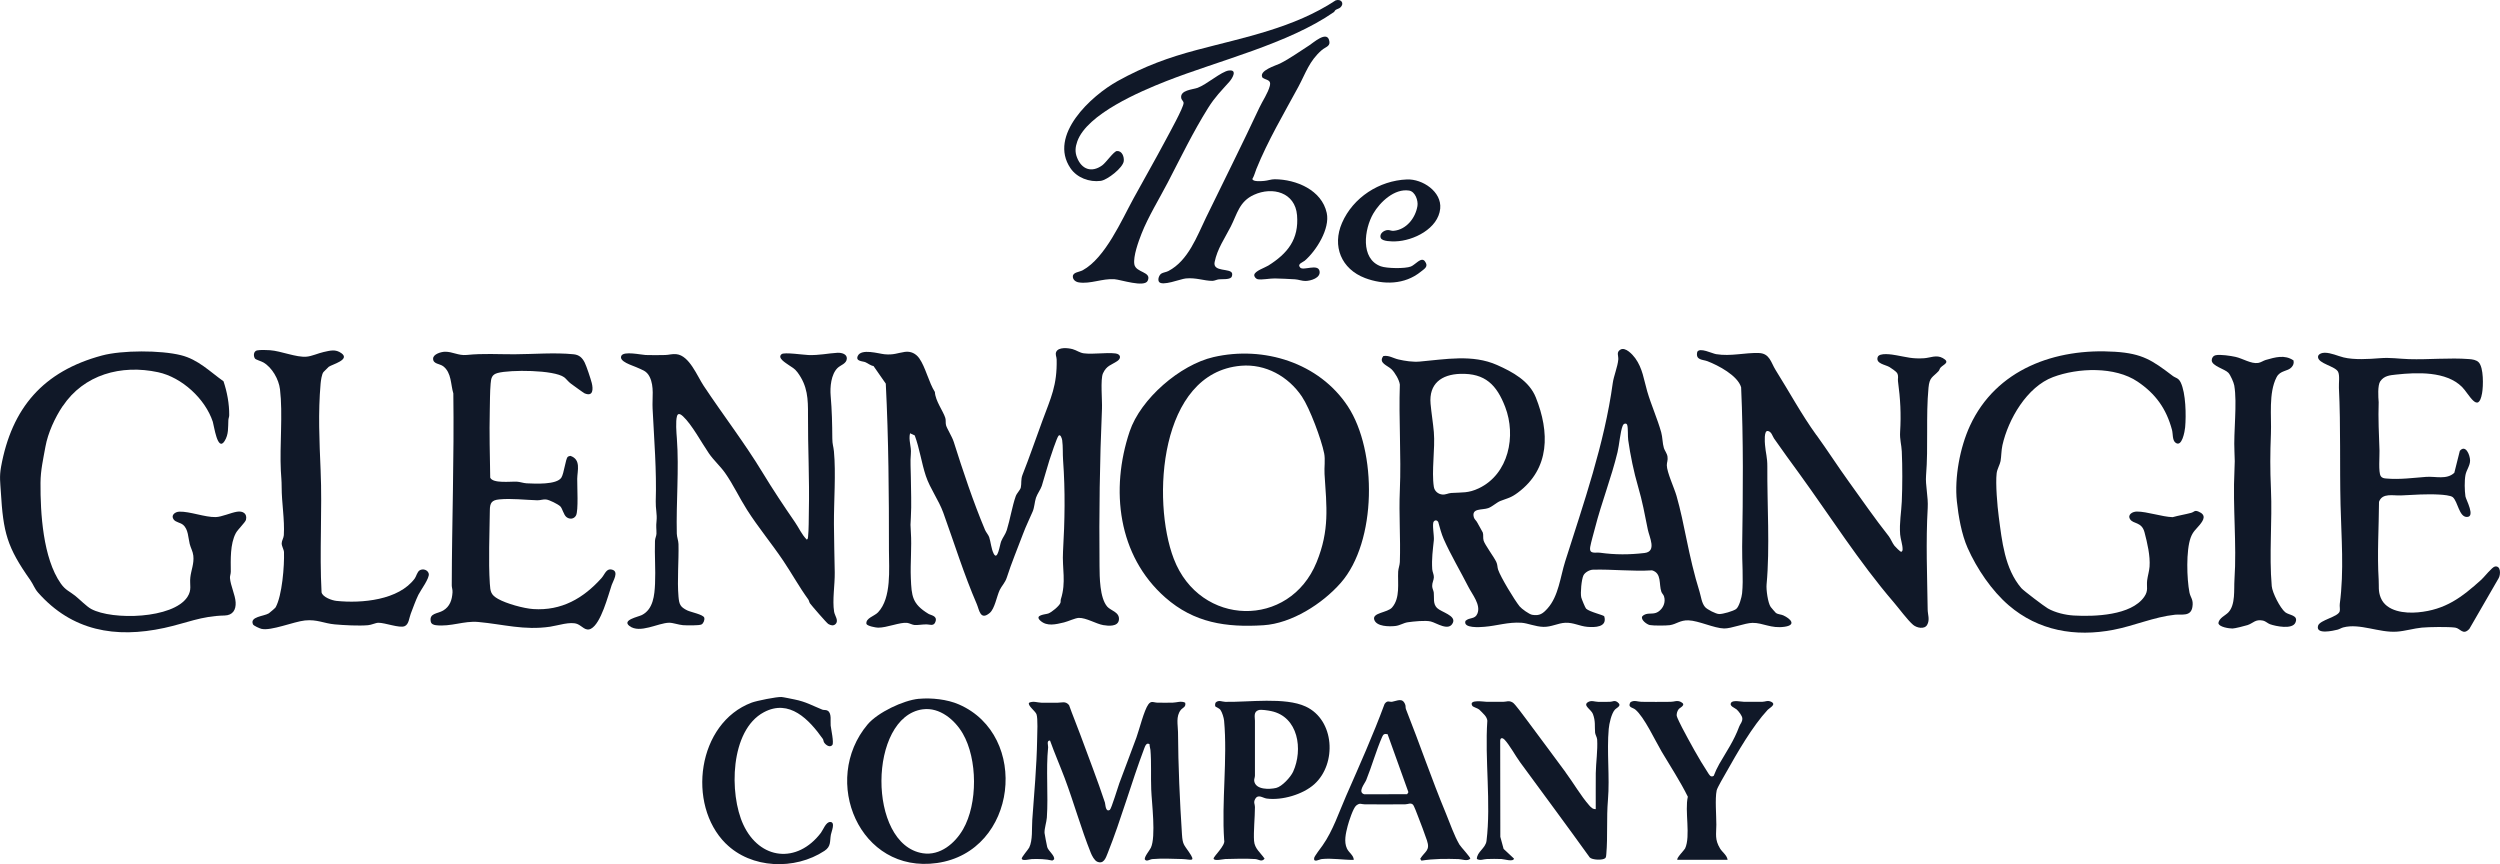
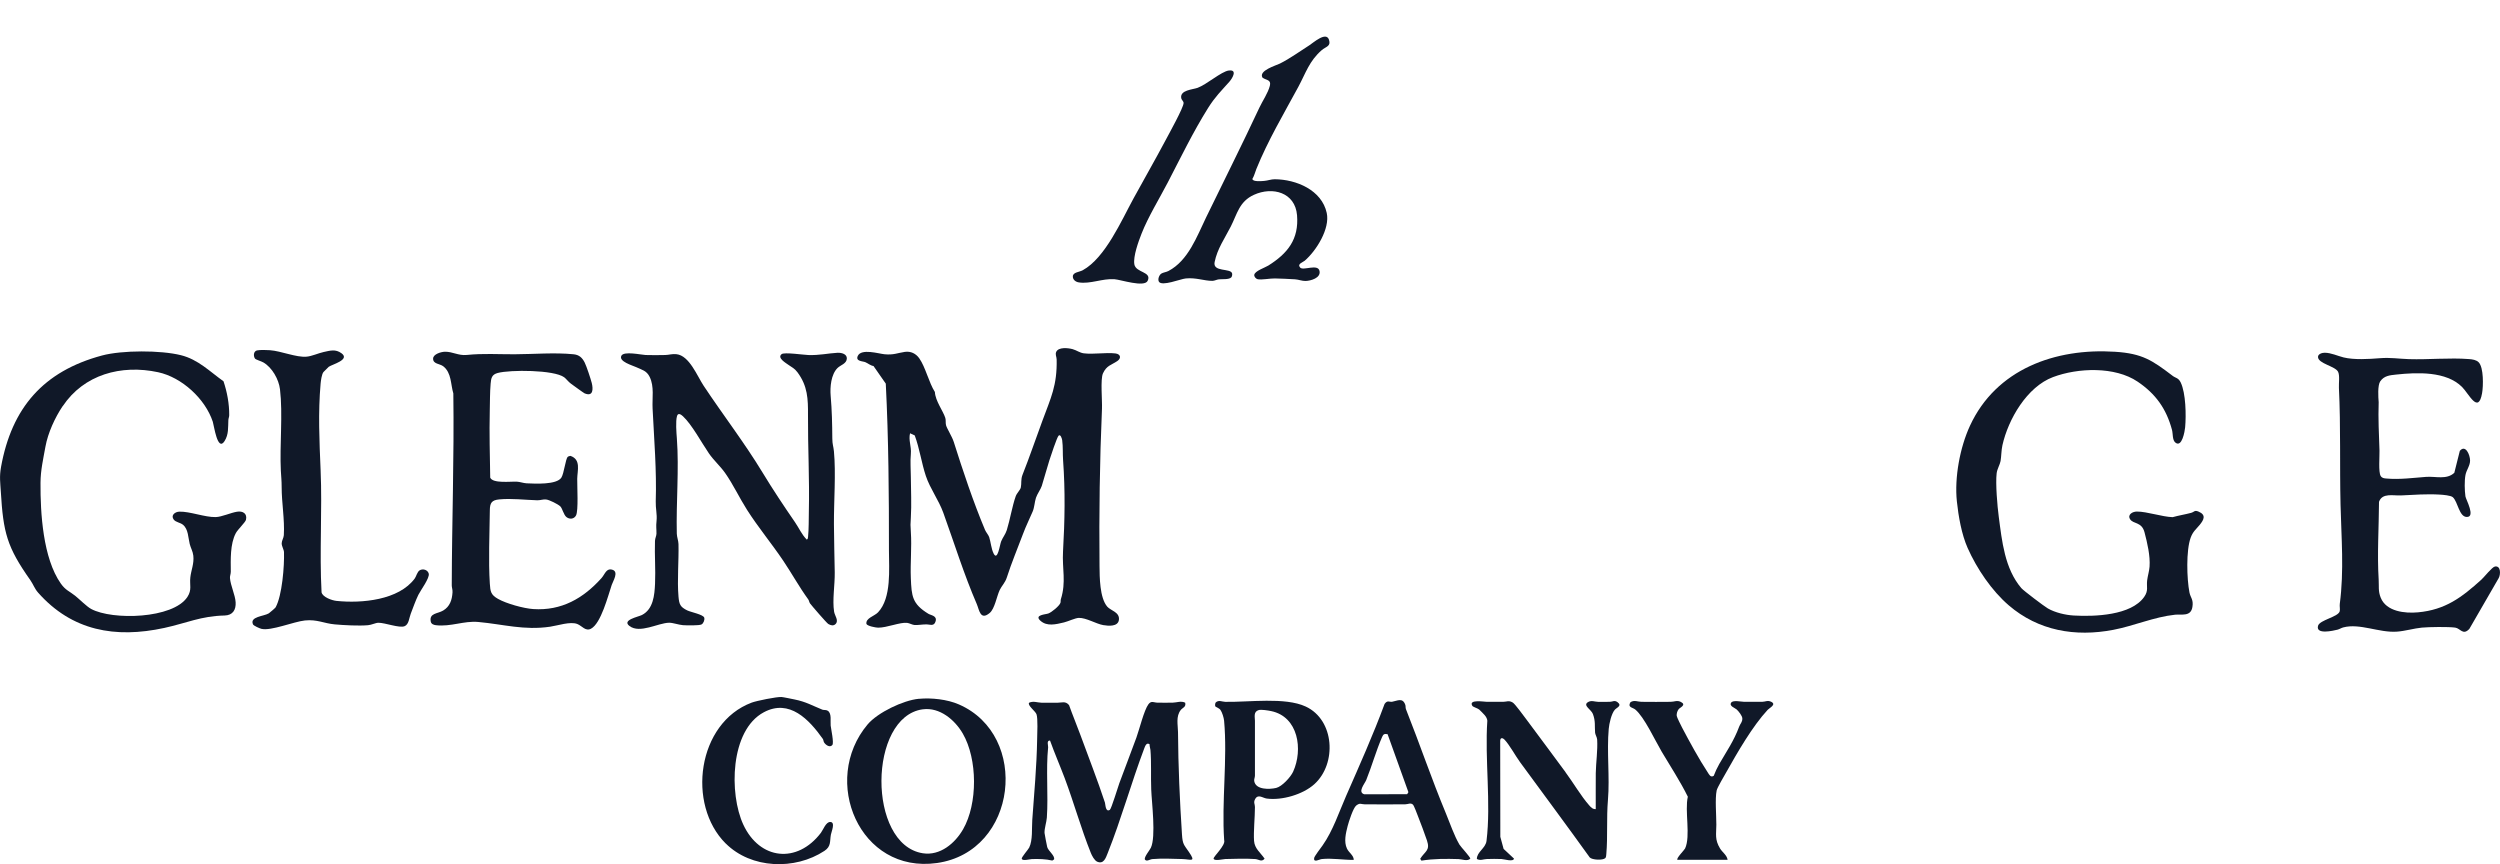
<svg xmlns="http://www.w3.org/2000/svg" width="162" height="56" viewBox="0 0 162 56" fill="none">
  <g clip-path="url(#clip0_3081_5548)">
    <path d="M79.782 17.978C79.634 18.126 79.189 18.079 78.987 18.101C78.846 18.115 78.705 18.198 78.562 18.2C78.033 18.203 77.506 17.976 76.831 18.044C76.5 18.077 75.288 18.572 75.098 18.254C75.006 18.099 75.113 17.821 75.254 17.729C75.368 17.655 75.574 17.635 75.714 17.561C77.001 16.886 77.561 15.315 78.156 14.088C79.308 11.714 80.487 9.376 81.609 6.972C81.805 6.551 82.169 6.03 82.287 5.557C82.386 5.16 82.066 5.208 81.812 5.035C81.528 4.577 82.688 4.244 82.94 4.118C83.597 3.79 84.229 3.324 84.847 2.934C85.102 2.771 85.935 2.019 86.118 2.575C86.261 3.008 85.92 3.013 85.642 3.255C84.84 3.954 84.613 4.732 84.135 5.622C83.186 7.378 82.156 9.113 81.41 10.956C81.327 11.163 81.28 11.38 81.155 11.593C81.169 11.793 81.754 11.736 81.919 11.723C82.14 11.707 82.377 11.613 82.602 11.615C83.999 11.626 85.649 12.313 85.973 13.801C86.194 14.813 85.301 16.245 84.544 16.896C84.423 16.999 84.034 17.102 84.255 17.342C84.456 17.559 85.404 17.068 85.506 17.562C85.598 18.008 84.943 18.2 84.597 18.207C84.376 18.212 84.13 18.11 83.914 18.099C83.505 18.077 83.005 18.048 82.605 18.043C82.285 18.039 81.76 18.146 81.502 18.095C81.385 18.072 81.265 17.931 81.276 17.817C81.3 17.561 81.975 17.342 82.185 17.21C83.433 16.427 84.18 15.51 84.048 13.94C83.923 12.472 82.469 12.07 81.254 12.624C80.302 13.059 80.173 13.857 79.753 14.682C79.368 15.438 78.881 16.117 78.707 16.985C78.575 17.649 79.748 17.362 79.84 17.716C79.86 17.79 79.837 17.927 79.782 17.98V17.978Z" fill="#101828" />
    <path d="M79.627 4.571C80.193 4.493 79.876 5.053 79.666 5.293C79.125 5.905 78.741 6.268 78.283 6.999C77.318 8.54 76.51 10.21 75.674 11.82C75.122 12.883 74.406 14.039 73.972 15.142C73.773 15.647 73.422 16.609 73.505 17.125C73.594 17.683 74.66 17.591 74.367 18.199C74.155 18.64 72.623 18.122 72.218 18.093C71.43 18.037 70.655 18.416 69.911 18.3C69.708 18.27 69.516 18.133 69.52 17.911C69.525 17.638 69.945 17.631 70.161 17.512C71.625 16.707 72.672 14.284 73.456 12.851C74.149 11.584 74.861 10.347 75.538 9.071C75.745 8.681 76.695 6.97 76.697 6.676C76.697 6.556 76.563 6.477 76.543 6.358C76.454 5.833 77.28 5.809 77.602 5.692C78.196 5.477 79.14 4.634 79.625 4.569L79.627 4.571Z" fill="#101828" />
-     <path d="M86.442 0.78C83.471 2.845 78.959 3.924 75.549 5.267C73.882 5.925 70.438 7.388 69.808 9.163C69.677 9.531 69.648 9.851 69.793 10.213C70.095 10.979 70.735 11.208 71.421 10.717C71.674 10.535 72.174 9.798 72.377 9.786C72.717 9.766 72.851 10.167 72.82 10.439C72.772 10.872 71.756 11.663 71.327 11.721C70.59 11.818 69.784 11.517 69.366 10.899C67.917 8.768 70.702 6.204 72.435 5.246C74.168 4.287 75.707 3.728 77.553 3.237C80.65 2.415 83.833 1.816 86.552 0.024C86.911 -0.095 87.135 0.226 86.856 0.482C86.768 0.563 86.637 0.581 86.547 0.646C86.493 0.684 86.475 0.758 86.445 0.778L86.442 0.78Z" fill="#101828" />
-     <path d="M91.171 11.628C92.178 11.589 93.433 12.421 93.326 13.517C93.197 14.814 91.6 15.605 90.422 15.641C90.195 15.648 89.576 15.648 89.477 15.428C89.35 15.148 89.69 14.905 89.947 14.906C90.065 14.906 90.163 14.971 90.309 14.957C91.137 14.881 91.722 14.123 91.85 13.352C91.91 12.998 91.704 12.41 91.309 12.349C90.364 12.2 89.422 13.092 88.986 13.843C88.408 14.84 88.133 16.769 89.477 17.257C89.859 17.396 91.046 17.419 91.428 17.269C91.711 17.157 92.098 16.623 92.328 16.926C92.594 17.276 92.314 17.408 92.046 17.623C91.023 18.444 89.659 18.473 88.454 18.017C86.916 17.434 86.308 15.946 86.963 14.443C87.68 12.794 89.377 11.699 91.171 11.628Z" fill="#101828" />
-     <path d="M117.71 28.196C118.423 29.185 119.088 30.22 119.801 31.209C120.685 32.433 121.456 33.561 122.396 34.752C122.508 34.895 122.628 35.2 122.762 35.366C122.818 35.434 123.142 35.772 123.207 35.758C123.279 35.709 123.29 35.66 123.288 35.577C123.288 35.292 123.151 34.918 123.129 34.633C123.071 33.875 123.205 33.205 123.236 32.494C123.279 31.485 123.281 30.259 123.236 29.25C123.216 28.824 123.098 28.478 123.127 27.996C123.198 26.83 123.145 25.864 122.988 24.691C122.964 24.519 123.048 24.396 122.932 24.171C122.888 24.088 122.537 23.838 122.432 23.781C122.15 23.624 121.543 23.562 121.672 23.147C121.769 22.829 122.619 22.974 122.879 23.021C123.573 23.142 123.913 23.263 124.677 23.214C125.085 23.189 125.476 22.968 125.896 23.205C126.396 23.485 125.946 23.609 125.753 23.815C125.689 23.882 125.677 23.986 125.619 24.048C125.231 24.461 125.032 24.432 124.967 25.124C124.791 26.996 124.962 28.929 124.808 30.817C124.757 31.431 124.958 32.198 124.916 32.911C124.789 35.124 124.882 37.272 124.913 39.496C124.916 39.819 125.07 40.167 124.875 40.498C124.697 40.797 124.203 40.687 123.969 40.489C123.6 40.173 123.059 39.429 122.711 39.025C120.467 36.413 118.615 33.478 116.595 30.692C116.048 29.938 115.492 29.185 114.954 28.407C114.864 28.276 114.788 27.949 114.543 27.927C114.299 27.905 114.358 28.647 114.373 28.83C114.415 29.362 114.529 29.638 114.523 30.243C114.507 32.696 114.697 35.492 114.474 37.875C114.443 38.204 114.556 39.065 114.742 39.332C114.764 39.364 115.061 39.709 115.083 39.724C115.206 39.81 115.419 39.812 115.559 39.877C116.024 40.09 116.426 40.498 115.648 40.613C114.757 40.745 114.248 40.352 113.56 40.362C113.066 40.37 112.184 40.736 111.72 40.725C111.068 40.709 110.076 40.22 109.412 40.198C108.861 40.18 108.635 40.449 108.199 40.511C107.956 40.545 107.13 40.548 106.904 40.503C106.717 40.465 106.297 40.158 106.419 39.94C106.714 39.63 107.096 39.871 107.44 39.65C107.784 39.427 107.951 39.02 107.827 38.64C107.789 38.521 107.697 38.465 107.655 38.343C107.487 37.857 107.69 37.14 107.052 36.958C105.783 37.038 104.478 36.879 103.217 36.916C103.002 36.924 102.701 37.09 102.606 37.288C102.482 37.545 102.401 38.422 102.464 38.707C102.486 38.808 102.725 39.391 102.778 39.44C103.009 39.657 103.904 39.85 103.956 39.938C104.166 40.65 103.351 40.662 102.854 40.619C102.356 40.575 101.955 40.332 101.434 40.355C100.958 40.377 100.532 40.632 100.018 40.621C99.504 40.61 98.993 40.382 98.602 40.355C97.728 40.296 97.005 40.552 96.189 40.617C95.921 40.639 94.785 40.733 94.963 40.233C95.238 39.98 95.58 40.155 95.74 39.751C95.964 39.184 95.401 38.52 95.158 38.041C94.65 37.041 93.99 35.927 93.554 34.936C93.409 34.608 93.293 34.176 93.199 33.828C93.13 33.705 92.996 33.68 92.908 33.795C92.786 33.956 92.942 34.712 92.913 35.001C92.846 35.655 92.765 36.198 92.808 36.882C92.819 37.059 92.919 37.222 92.915 37.404C92.911 37.586 92.797 37.767 92.805 37.981C92.81 38.151 92.895 38.263 92.909 38.404C92.944 38.733 92.843 39.124 93.12 39.397C93.397 39.669 94.364 39.884 94.146 40.359C93.882 40.935 93.087 40.362 92.714 40.272C92.368 40.187 91.6 40.269 91.222 40.323C90.947 40.362 90.724 40.53 90.414 40.565C90.031 40.606 89.196 40.612 89.051 40.155C88.906 39.698 89.907 39.709 90.206 39.366C90.744 38.749 90.563 37.783 90.601 37.043C90.612 36.832 90.702 36.628 90.71 36.42C90.764 34.839 90.641 33.366 90.71 31.768C90.807 29.51 90.632 27.183 90.71 24.92C90.673 24.62 90.393 24.147 90.177 23.934C89.92 23.68 89.294 23.524 89.639 23.073C89.991 23.006 90.284 23.216 90.612 23.291C91.035 23.391 91.559 23.468 91.992 23.43C93.672 23.284 95.419 22.945 97.014 23.654C98.019 24.102 99.093 24.68 99.522 25.756C100.413 27.987 100.454 30.357 98.361 31.92C97.9 32.265 97.715 32.272 97.226 32.462C96.989 32.554 96.694 32.837 96.435 32.927C96.042 33.064 95.338 32.911 95.504 33.519C95.544 33.662 95.665 33.736 95.712 33.835C95.787 33.985 96.067 34.451 96.085 34.508C96.138 34.675 96.085 34.843 96.138 35.03C96.209 35.285 96.806 36.09 96.958 36.409C97.047 36.597 97.023 36.754 97.078 36.916C97.244 37.404 98.133 38.873 98.47 39.292C98.599 39.451 99.091 39.806 99.285 39.839C99.772 39.922 99.982 39.758 100.281 39.426C100.996 38.63 101.11 37.373 101.423 36.382C102.615 32.615 103.969 28.761 104.507 24.822C104.566 24.382 104.829 23.75 104.865 23.295C104.885 23.044 104.719 22.822 105.006 22.654C105.325 22.47 105.787 22.967 105.961 23.207C106.444 23.873 106.522 24.611 106.739 25.357C106.993 26.229 107.396 27.124 107.645 28.008C107.737 28.339 107.724 28.718 107.82 29.035C107.871 29.2 108.021 29.373 108.054 29.586C108.09 29.83 108.01 29.952 108.01 30.147C108.01 30.595 108.494 31.626 108.64 32.137C108.897 33.034 109.1 34.03 109.287 34.942C109.519 36.075 109.783 37.232 110.129 38.337C110.23 38.664 110.263 39.072 110.489 39.337C110.628 39.498 111.195 39.787 111.402 39.79C111.644 39.796 112.296 39.606 112.495 39.469C112.694 39.332 112.865 38.684 112.888 38.449C112.982 37.518 112.877 36.382 112.892 35.422C112.946 31.989 112.979 28.523 112.825 25.095C112.598 24.333 111.344 23.676 110.639 23.405C110.339 23.29 109.857 23.351 109.982 22.804C110.138 22.494 110.944 22.907 111.202 22.949C112.162 23.106 113.055 22.844 113.98 22.876C114.679 22.902 114.757 23.492 115.055 23.97C115.955 25.405 116.73 26.849 117.706 28.201L117.71 28.196ZM94.631 24.225C93.402 24.265 92.585 24.864 92.701 26.169C92.756 26.772 92.861 27.395 92.913 27.996C93.005 29.084 92.754 30.517 92.913 31.548C92.957 31.826 93.192 32.021 93.467 32.046C93.679 32.064 93.842 31.958 94.037 31.945C94.751 31.898 95.144 31.967 95.83 31.64C97.767 30.716 98.258 28.243 97.536 26.369C96.987 24.945 96.241 24.174 94.63 24.227L94.631 24.225ZM105.274 27.456C105.207 27.481 105.175 27.53 105.149 27.593C104.99 27.996 104.93 28.819 104.816 29.299C104.418 30.951 103.777 32.568 103.355 34.22C103.268 34.557 103.102 35.124 103.047 35.433C102.959 35.945 103.38 35.774 103.686 35.817C104.671 35.953 105.58 35.949 106.56 35.835C107.378 35.741 106.879 34.815 106.777 34.308C106.582 33.332 106.428 32.489 106.149 31.537C105.87 30.586 105.649 29.506 105.508 28.517C105.472 28.27 105.508 27.741 105.443 27.537C105.417 27.458 105.352 27.431 105.276 27.458L105.274 27.456Z" fill="#101828" />
    <path d="M58.971 28.077C58.859 28.528 59.067 28.916 59.023 29.409C58.976 29.943 59.02 30.364 59.023 30.925C59.029 31.772 59.074 32.682 59.023 33.537C58.996 33.994 58.991 34.016 59.023 34.476C59.09 35.442 58.982 36.481 59.022 37.458C59.069 38.63 59.107 39.131 60.16 39.774C60.323 39.873 60.731 39.9 60.629 40.254C60.528 40.608 60.275 40.462 60.048 40.46C59.798 40.456 59.481 40.514 59.271 40.502C59.119 40.492 58.936 40.381 58.782 40.362C58.335 40.307 57.461 40.68 56.901 40.673C56.764 40.673 56.191 40.568 56.144 40.428C56.09 40.047 56.655 39.935 56.898 39.678C57.781 38.745 57.604 36.855 57.604 35.684C57.606 32.055 57.582 28.465 57.399 24.86L56.604 23.719C56.401 23.687 56.251 23.544 56.07 23.468C55.905 23.4 55.42 23.42 55.585 23.062C55.815 22.568 56.938 22.92 57.318 22.956C57.908 23.012 58.143 22.876 58.632 22.802C59.018 22.745 59.353 22.911 59.57 23.221C59.974 23.795 60.189 24.788 60.581 25.402C60.609 25.978 61.113 26.626 61.256 27.081C61.303 27.232 61.261 27.391 61.303 27.555C61.357 27.765 61.69 28.281 61.801 28.628C62.397 30.512 63.065 32.517 63.831 34.341C63.892 34.485 64.052 34.667 64.099 34.806C64.2 35.11 64.233 35.568 64.39 35.875C64.649 36.377 64.788 35.294 64.875 35.081C64.978 34.826 65.158 34.617 65.241 34.348C65.449 33.68 65.594 32.79 65.819 32.155C65.888 31.958 66.112 31.752 66.148 31.593C66.208 31.323 66.137 31.075 66.26 30.765C66.713 29.622 67.115 28.433 67.541 27.283C68.098 25.77 68.507 24.981 68.471 23.292C68.468 23.118 68.364 22.97 68.444 22.799C68.593 22.476 69.219 22.546 69.507 22.625C69.766 22.698 69.972 22.864 70.233 22.896C70.872 22.974 71.64 22.828 72.274 22.902C72.621 22.941 72.676 23.212 72.402 23.396C72.006 23.663 71.709 23.68 71.472 24.194C71.298 24.575 71.432 25.958 71.408 26.483C71.261 29.869 71.216 33.299 71.249 36.673C71.256 37.397 71.258 38.736 71.749 39.31C71.973 39.572 72.57 39.664 72.505 40.169C72.447 40.622 71.817 40.563 71.491 40.507C71.024 40.426 70.394 40.03 69.911 40.039C69.681 40.043 69.221 40.267 68.942 40.334C68.428 40.455 67.85 40.61 67.421 40.225C66.992 39.841 67.756 39.821 67.937 39.752C68.145 39.675 68.641 39.274 68.716 39.065C68.741 38.992 68.721 38.902 68.743 38.832C69.1 37.711 68.819 36.864 68.884 35.732C68.998 33.743 69.034 31.821 68.888 29.828C68.857 29.415 68.888 28.94 68.83 28.526C68.817 28.431 68.723 28.109 68.596 28.232C68.493 28.331 68.073 29.593 67.999 29.831C67.823 30.386 67.68 30.938 67.508 31.485C67.437 31.709 67.211 32.008 67.13 32.258C67.041 32.53 67.034 32.87 66.918 33.144C66.708 33.644 66.485 34.074 66.288 34.606C65.929 35.565 65.551 36.458 65.239 37.429C65.136 37.754 64.906 37.971 64.783 38.229C64.586 38.642 64.461 39.447 64.131 39.722C63.521 40.231 63.456 39.52 63.3 39.155C62.456 37.2 61.846 35.221 61.124 33.221C60.827 32.4 60.273 31.669 59.996 30.844C59.719 30.019 59.588 29.057 59.275 28.216L58.973 28.077H58.971Z" fill="#101828" />
    <path d="M54.288 22.862C54.531 22.848 54.893 22.941 54.875 23.239C54.855 23.571 54.47 23.653 54.274 23.844C53.852 24.257 53.778 25.084 53.827 25.647C53.91 26.615 53.926 27.44 53.934 28.418C53.937 28.814 54.006 28.907 54.039 29.25C54.173 30.667 54.031 32.49 54.039 33.958C54.044 34.998 54.075 36.052 54.091 37.088C54.104 37.904 53.928 38.877 54.05 39.639C54.089 39.893 54.37 40.215 54.144 40.438C54.004 40.577 53.823 40.521 53.671 40.433C53.57 40.373 52.61 39.263 52.49 39.101C52.433 39.021 52.427 38.915 52.378 38.846C51.773 38.012 51.321 37.178 50.754 36.335C50.001 35.216 49.132 34.176 48.404 33.032C47.91 32.256 47.504 31.38 46.979 30.637C46.667 30.196 46.24 29.823 45.936 29.377C45.465 28.691 44.837 27.514 44.256 26.974C44.133 26.86 43.939 26.725 43.87 26.961C43.772 27.301 43.832 28.037 43.861 28.413C44.01 30.418 43.809 32.534 43.857 34.583C43.863 34.799 43.961 35.041 43.966 35.258C43.993 36.353 43.874 37.586 43.966 38.655C44.01 39.162 44.078 39.332 44.533 39.554C44.768 39.669 45.574 39.821 45.635 40.025C45.677 40.164 45.587 40.39 45.463 40.462C45.322 40.545 44.473 40.527 44.254 40.511C43.979 40.489 43.606 40.352 43.363 40.353C42.648 40.361 41.465 41.079 40.79 40.565C40.278 40.175 41.353 39.976 41.598 39.852C42.335 39.474 42.413 38.565 42.447 37.823C42.489 36.906 42.411 35.967 42.443 35.048C42.449 34.877 42.537 34.722 42.539 34.581C42.543 34.227 42.501 34.16 42.545 33.74C42.588 33.319 42.478 32.944 42.492 32.483C42.556 30.494 42.387 28.483 42.288 26.478C42.253 25.794 42.409 25.052 42.097 24.42C41.898 24.015 41.601 23.968 41.212 23.786C40.989 23.681 40.075 23.425 40.265 23.053C40.428 22.738 41.523 22.99 41.839 23.005C42.244 23.021 42.693 23.012 43.102 23.005C43.341 23.001 43.56 22.92 43.834 22.951C44.674 23.043 45.177 24.369 45.601 25.005C46.845 26.877 48.254 28.709 49.411 30.617C50.081 31.721 50.785 32.779 51.52 33.846C51.777 34.22 51.955 34.644 52.281 34.969C52.356 34.918 52.353 34.87 52.362 34.79C52.413 34.332 52.404 33.606 52.414 33.117C52.462 31.039 52.346 28.969 52.358 26.895C52.364 25.857 52.34 25.017 51.678 24.127C51.473 23.853 51.328 23.817 51.105 23.653C50.926 23.521 50.338 23.192 50.651 22.947C50.823 22.811 52.078 22.997 52.386 23.006C53.106 23.03 53.637 22.896 54.292 22.858L54.288 22.862Z" fill="#101828" />
-     <path d="M75.511 38.719C72.427 36.006 71.942 31.714 73.201 27.961C73.91 25.845 76.469 23.636 78.64 23.138C81.894 22.39 85.488 23.511 87.342 26.334C89.241 29.226 89.227 35.098 86.88 37.772C85.691 39.126 83.699 40.4 81.87 40.516C79.444 40.669 77.374 40.358 75.511 38.719ZM80.414 23.701C75.118 24.152 74.615 32.436 76.061 36.21C77.754 40.631 83.567 40.743 85.319 36.425C86.163 34.346 85.968 32.856 85.83 30.714C85.803 30.295 85.888 29.777 85.806 29.378C85.622 28.461 84.874 26.457 84.362 25.695C83.483 24.39 82.009 23.566 80.414 23.701Z" fill="#101828" />
    <path d="M140.776 24.347C140.986 24.506 141.16 24.476 141.31 24.784C141.645 25.481 141.666 26.914 141.598 27.683C141.574 27.948 141.391 29.024 140.966 28.68C140.761 28.514 140.815 28.118 140.745 27.855C140.377 26.485 139.686 25.519 138.516 24.73C137.046 23.737 134.652 23.829 133.039 24.434C131.348 25.066 130.135 27.165 129.758 28.848C129.682 29.183 129.691 29.564 129.637 29.875C129.599 30.097 129.416 30.391 129.383 30.667C129.303 31.344 129.428 32.801 129.521 33.497C129.729 35.059 129.899 36.835 130.978 38.106C131.121 38.274 132.468 39.292 132.697 39.424C133.171 39.698 133.841 39.855 134.384 39.886C135.719 39.963 138.103 39.886 138.945 38.676C139.233 38.261 139.085 38.043 139.135 37.611C139.17 37.324 139.269 37.014 139.291 36.721C139.343 36.017 139.144 35.176 138.963 34.488C138.782 33.801 138.228 33.967 138.029 33.644C137.842 33.339 138.201 33.147 138.473 33.149C139.132 33.149 140.088 33.488 140.787 33.512C141.179 33.402 141.587 33.339 141.98 33.234C142.199 33.176 142.193 33.039 142.46 33.149C142.976 33.364 142.811 33.678 142.545 34.007C142.311 34.294 142.106 34.432 141.958 34.833C141.65 35.667 141.705 37.508 141.875 38.384C141.945 38.741 142.148 38.839 142.068 39.333C141.965 39.974 141.375 39.788 140.944 39.833C139.575 39.98 138.291 40.555 136.944 40.813C134.467 41.288 132.085 40.871 130.169 39.227C129.064 38.277 128.101 36.855 127.502 35.507C127.111 34.626 126.908 33.461 126.805 32.49C126.642 30.941 127.006 28.992 127.654 27.589C129.343 23.928 133.178 22.54 137.064 22.795C138.829 22.91 139.465 23.349 140.777 24.346L140.776 24.347Z" fill="#101828" />
    <path d="M4.059 26.319C3.558 27.068 3.105 28.054 2.944 28.945C2.796 29.772 2.631 30.464 2.625 31.289C2.613 33.245 2.783 36.17 3.942 37.816C4.248 38.249 4.501 38.312 4.876 38.61C5.164 38.841 5.615 39.303 5.91 39.462C7.279 40.2 11.213 40.105 12.144 38.682C12.45 38.213 12.278 37.908 12.334 37.41C12.387 36.94 12.584 36.527 12.528 36.011C12.497 35.727 12.354 35.498 12.293 35.247C12.193 34.846 12.206 34.294 11.86 34.007C11.679 33.857 11.391 33.846 11.257 33.668C11.049 33.39 11.342 33.164 11.621 33.155C12.296 33.133 13.281 33.525 13.978 33.507C14.371 33.496 14.961 33.222 15.36 33.159C15.733 33.099 16.035 33.274 15.939 33.684C15.903 33.841 15.403 34.316 15.282 34.545C14.905 35.251 14.95 36.276 14.956 37.043C14.956 37.191 14.893 37.323 14.902 37.453C14.938 37.948 15.24 38.541 15.269 39.025C15.298 39.509 15.09 39.872 14.554 39.885C13.029 39.917 12.086 40.377 10.643 40.691C7.48 41.377 4.664 40.885 2.468 38.401C2.238 38.141 2.153 37.861 1.966 37.594C0.449 35.444 0.212 34.518 0.054 31.868C0.018 31.267 -0.047 30.899 0.067 30.26C0.759 26.424 2.812 24.055 6.612 23.036C7.914 22.687 10.413 22.689 11.722 23.016C12.841 23.294 13.578 24.063 14.483 24.707C14.717 25.402 14.86 26.169 14.853 26.904C14.853 27.014 14.804 27.113 14.798 27.216C14.773 27.693 14.827 28.149 14.549 28.586C14.094 29.296 13.871 27.583 13.79 27.332C13.299 25.843 11.789 24.453 10.246 24.12C7.846 23.604 5.434 24.274 4.065 26.319H4.059Z" fill="#101828" />
    <path d="M36.79 29.606C36.836 29.564 36.906 29.552 36.966 29.541C37.663 29.779 37.413 30.492 37.404 31.028C37.397 31.496 37.491 33.099 37.325 33.404C37.194 33.642 36.91 33.667 36.705 33.505C36.519 33.357 36.443 32.938 36.303 32.808C36.155 32.671 35.59 32.382 35.38 32.366C35.17 32.349 35.011 32.424 34.81 32.418C34.009 32.395 33.149 32.283 32.345 32.362C31.866 32.409 31.744 32.586 31.741 33.07C31.724 34.57 31.645 36.339 31.741 37.825C31.773 38.334 31.808 38.545 32.273 38.808C32.812 39.115 33.928 39.424 34.549 39.467C36.379 39.592 37.806 38.772 38.98 37.456C39.208 37.2 39.284 36.803 39.678 36.918C40.12 37.048 39.722 37.658 39.64 37.902C39.403 38.599 38.947 40.402 38.293 40.742C37.94 40.926 37.721 40.559 37.408 40.435C36.959 40.256 36.144 40.538 35.644 40.611C33.951 40.859 32.63 40.453 30.982 40.303C30.06 40.22 29.22 40.624 28.252 40.514C28.099 40.496 27.945 40.44 27.913 40.276C27.802 39.723 28.357 39.778 28.717 39.563C29.153 39.303 29.291 38.879 29.323 38.388C29.336 38.203 29.273 38.083 29.274 37.927C29.284 33.776 29.434 29.649 29.376 25.494C29.198 24.905 29.265 24.162 28.726 23.737C28.498 23.559 28.061 23.598 28.065 23.239C28.069 22.945 28.585 22.797 28.829 22.793C29.325 22.782 29.702 23.055 30.241 23.001C31.326 22.891 32.255 22.961 33.345 22.957C34.572 22.952 35.945 22.833 37.171 22.957C37.531 22.994 37.73 23.18 37.889 23.495C38.007 23.73 38.277 24.546 38.346 24.817C38.445 25.21 38.444 25.728 37.88 25.488C37.813 25.459 37.122 24.952 36.991 24.858C36.834 24.745 36.676 24.532 36.562 24.449C35.898 23.959 33.062 23.952 32.251 24.169C31.864 24.272 31.824 24.508 31.793 24.862C31.744 25.429 31.751 26.068 31.737 26.636C31.703 28.068 31.744 29.523 31.766 30.949C31.931 31.346 33.109 31.191 33.495 31.212C33.694 31.223 33.917 31.308 34.123 31.319C34.65 31.342 36.075 31.427 36.378 30.947C36.55 30.673 36.647 29.738 36.789 29.606H36.79Z" fill="#101828" />
    <path d="M158.945 32.221C158.817 32.102 158.295 32.061 158.094 32.05C157.262 31.999 156.405 32.064 155.579 32.104C155.074 32.127 154.368 31.924 154.16 32.519C154.151 34.2 154.035 35.886 154.138 37.561C154.165 37.996 154.095 38.301 154.272 38.734C154.634 39.628 155.831 39.758 156.682 39.68C158.469 39.516 159.523 38.707 160.796 37.559C160.984 37.389 161.489 36.738 161.676 36.709C162.063 36.648 162.049 37.227 161.911 37.469L160.014 40.752C159.597 41.198 159.436 40.716 159.096 40.669C158.65 40.608 157.408 40.626 156.941 40.669C156.449 40.714 155.844 40.895 155.317 40.931C154.162 41.012 152.912 40.371 151.84 40.657C151.71 40.691 151.596 40.772 151.464 40.805C151.194 40.87 150.048 41.142 150.209 40.552C150.316 40.167 151.545 39.976 151.616 39.599C151.643 39.456 151.598 39.281 151.618 39.131C151.902 36.963 151.719 34.87 151.667 32.705C151.607 30.164 151.685 27.66 151.562 25.127C151.547 24.835 151.627 24.324 151.506 24.088C151.317 23.725 150.229 23.566 150.207 23.14C150.196 22.939 150.473 22.855 150.642 22.857C151.064 22.862 151.475 23.064 151.86 23.16C152.55 23.329 153.501 23.268 154.211 23.212C154.92 23.156 155.413 23.25 156.103 23.272C157.363 23.311 158.754 23.171 159.988 23.268C160.206 23.284 160.465 23.319 160.618 23.477C160.948 23.817 160.921 25.021 160.839 25.479C160.595 26.862 159.987 25.519 159.541 25.075C158.515 24.05 156.639 24.124 155.272 24.272C154.853 24.317 154.493 24.346 154.241 24.709C154.062 24.967 154.111 25.732 154.138 26.066C154.1 27.113 154.156 28.163 154.191 29.201C154.202 29.562 154.113 30.602 154.27 30.846C154.359 30.983 154.484 30.996 154.633 31.008C155.489 31.086 156.363 30.965 157.207 30.902C157.828 30.855 158.54 31.104 159.04 30.637L159.396 29.216C159.767 28.779 160.057 29.476 160.061 29.837C160.064 30.178 159.825 30.449 159.762 30.781C159.691 31.158 159.706 31.79 159.76 32.165C159.789 32.369 160.441 33.519 159.838 33.499C159.349 33.481 159.27 32.519 158.947 32.223L158.945 32.221Z" fill="#101828" />
    <path d="M16.669 22.705C16.855 22.665 17.292 22.678 17.496 22.694C18.226 22.748 19.189 23.169 19.861 23.113C20.207 23.084 20.629 22.886 20.973 22.81C21.407 22.716 21.739 22.611 22.126 22.889C22.711 23.31 21.53 23.61 21.304 23.767C21.284 23.781 20.98 24.084 20.962 24.106C20.846 24.252 20.793 24.666 20.775 24.862C20.609 26.749 20.696 28.57 20.775 30.451C20.889 33.083 20.694 35.751 20.837 38.384C20.907 38.697 21.514 38.908 21.802 38.938C23.439 39.11 25.851 38.89 26.881 37.478C26.971 37.355 27.035 37.054 27.196 36.956C27.404 36.832 27.712 36.919 27.782 37.168C27.86 37.447 27.254 38.251 27.111 38.543C26.931 38.91 26.765 39.386 26.615 39.773C26.513 40.032 26.499 40.462 26.216 40.578C25.881 40.715 24.96 40.354 24.523 40.355C24.342 40.355 24.08 40.495 23.844 40.514C23.254 40.565 22.294 40.514 21.692 40.46C20.985 40.397 20.547 40.123 19.756 40.206C19.035 40.282 17.554 40.899 16.94 40.749C16.832 40.724 16.433 40.55 16.394 40.458C16.167 39.957 17.094 39.938 17.411 39.749C17.465 39.717 17.835 39.401 17.858 39.359C18.284 38.599 18.432 36.66 18.403 35.781C18.398 35.615 18.251 35.397 18.253 35.207C18.253 35.041 18.384 34.852 18.392 34.678C18.452 33.655 18.25 32.586 18.251 31.548C18.251 31.131 18.219 30.897 18.199 30.507C18.117 28.85 18.336 26.837 18.144 25.23C18.067 24.582 17.63 23.808 17.065 23.485C16.935 23.409 16.575 23.306 16.526 23.238C16.408 23.073 16.419 22.758 16.665 22.703L16.669 22.705Z" fill="#101828" />
-     <path d="M143.575 23.019C143.866 22.953 144.551 23.057 144.862 23.126C145.333 23.231 145.876 23.592 146.333 23.518C146.512 23.489 146.666 23.368 146.82 23.325C147.43 23.153 148.042 22.962 148.619 23.355C148.657 23.534 148.612 23.662 148.496 23.794C148.246 24.081 147.759 23.983 147.522 24.444C146.992 25.467 147.2 26.974 147.156 28.103C147.104 29.429 147.1 30.377 147.158 31.707C147.251 33.771 147.031 35.928 147.209 37.98C147.245 38.403 147.75 39.401 148.082 39.672C148.335 39.877 148.96 39.85 148.742 40.347C148.542 40.805 147.47 40.583 147.093 40.448C146.952 40.397 146.8 40.246 146.646 40.215C146.139 40.11 146.027 40.374 145.646 40.504C145.494 40.556 144.801 40.729 144.665 40.728C144.448 40.726 143.789 40.639 143.751 40.374C143.801 40.04 144.203 39.888 144.399 39.681C144.87 39.181 144.75 38.202 144.793 37.565C144.949 35.251 144.674 32.855 144.792 30.507C144.819 29.958 144.819 29.805 144.792 29.256C144.728 27.989 144.98 26.146 144.781 24.982C144.748 24.787 144.536 24.305 144.401 24.159C144.176 23.913 143.325 23.716 143.32 23.352C143.318 23.196 143.414 23.057 143.571 23.021L143.575 23.019Z" fill="#101828" />
    <path d="M71.921 52.473C72.015 52.415 72.449 50.978 72.531 50.757C72.893 49.766 73.28 48.787 73.642 47.787C73.829 47.271 74.135 46.016 74.419 45.635C74.609 45.383 74.77 45.529 74.993 45.532C75.325 45.536 75.663 45.54 75.995 45.532C76.266 45.525 76.529 45.403 76.8 45.534C76.871 45.818 76.634 45.856 76.518 46.002C76.183 46.422 76.331 46.975 76.335 47.435C76.349 49.648 76.449 51.867 76.592 54.076C76.634 54.713 76.713 54.731 77.037 55.201C77.523 55.905 77.168 55.683 76.623 55.666C76.042 55.648 75.245 55.618 74.68 55.668C74.497 55.684 74.3 55.861 74.184 55.69C74.137 55.526 74.502 55.094 74.575 54.937C74.917 54.217 74.631 52.018 74.599 51.15C74.566 50.282 74.618 49.399 74.548 48.589C74.537 48.469 74.483 48.354 74.495 48.229C74.293 48.087 74.202 48.352 74.146 48.5C73.304 50.733 72.661 53.071 71.778 55.285C71.658 55.585 71.522 56.02 71.099 55.838C70.916 55.758 70.753 55.441 70.682 55.26C70.059 53.71 69.579 51.982 68.989 50.415C68.683 49.603 68.334 48.805 68.042 47.987C67.799 47.973 67.93 48.309 67.919 48.422C67.77 49.881 67.937 51.502 67.836 52.98C67.814 53.284 67.675 53.674 67.685 53.973C67.687 54.031 67.838 54.804 67.859 54.888C67.924 55.138 68.374 55.448 68.303 55.69L68.189 55.764C67.754 55.663 67.307 55.654 66.862 55.668C66.737 55.672 66.242 55.814 66.208 55.643C66.19 55.547 66.632 55.045 66.691 54.925C66.929 54.446 66.853 53.665 66.891 53.138C67.016 51.408 67.177 49.657 67.207 47.913C67.213 47.563 67.264 46.542 67.164 46.28C67.086 46.074 66.568 45.709 66.684 45.538C66.958 45.406 67.218 45.529 67.49 45.536C67.839 45.543 68.194 45.536 68.544 45.536C68.81 45.536 69.043 45.412 69.275 45.691C69.505 46.341 69.773 46.978 70.01 47.625C70.535 49.06 71.124 50.563 71.598 52.002C71.638 52.123 71.629 52.657 71.921 52.477V52.473Z" fill="#101828" />
    <path d="M59.534 45.284C60.365 45.205 61.386 45.32 62.132 45.645C66.753 47.65 65.94 55.179 60.72 55.923C55.692 56.64 53.168 50.573 56.219 46.945C56.869 46.172 58.534 45.378 59.534 45.282V45.284ZM59.795 45.963C56.26 46.445 56.191 54.723 59.795 55.291C60.921 55.468 61.886 54.645 62.407 53.739C63.362 52.078 63.349 49.194 62.389 47.535C61.877 46.65 60.894 45.815 59.797 45.964L59.795 45.963Z" fill="#101828" />
    <path d="M101.445 50.042C101.936 50.699 102.457 51.601 102.986 52.193C103.098 52.32 103.219 52.446 103.404 52.43C103.413 51.656 103.393 50.877 103.406 50.103C103.418 49.408 103.538 48.627 103.496 47.922C103.487 47.78 103.373 47.601 103.362 47.48C103.326 47.045 103.4 46.742 103.219 46.264C103.111 45.977 102.566 45.722 102.883 45.509C103.118 45.352 103.342 45.48 103.585 45.482C103.828 45.484 104.078 45.482 104.322 45.478C104.507 45.475 104.619 45.35 104.82 45.505C105.126 45.742 104.764 45.845 104.635 45.998C104.416 46.256 104.277 46.886 104.246 47.229C104.112 48.702 104.32 50.374 104.195 51.831C104.094 53.022 104.188 54.192 104.09 55.333C104.083 55.412 104.081 55.551 104.023 55.605C103.86 55.762 103.167 55.726 103.015 55.562C101.526 53.488 99.998 51.434 98.504 49.394C98.209 48.991 97.813 48.266 97.501 47.937C97.367 47.796 97.215 47.783 97.213 48.009L97.221 54.226L97.433 55.008L98.108 55.639C98.057 55.867 97.478 55.672 97.297 55.665C96.994 55.65 96.652 55.657 96.348 55.665C96.131 55.67 95.926 55.789 95.7 55.661C95.7 55.201 96.268 54.966 96.326 54.491C96.627 52.038 96.207 49.199 96.379 46.702C96.371 46.574 96.292 46.441 96.212 46.347C96.163 46.287 95.903 46.02 95.85 45.977C95.749 45.892 95.453 45.816 95.406 45.738C95.137 45.298 96.18 45.477 96.348 45.478C96.699 45.482 97.05 45.478 97.402 45.478C97.641 45.478 97.762 45.365 98.03 45.527C98.177 45.616 98.763 46.426 98.917 46.628C99.766 47.755 100.61 48.915 101.447 50.038L101.445 50.042Z" fill="#101828" />
    <path d="M78.757 45.782C78.723 45.724 78.738 45.591 78.772 45.529C78.966 45.333 79.187 45.475 79.4 45.48C80.919 45.508 83.264 45.161 84.606 45.782C86.487 46.652 86.637 49.484 85.174 50.811C84.436 51.481 83.076 51.88 82.082 51.746C81.817 51.71 81.521 51.428 81.329 51.788C81.213 52.006 81.32 52.102 81.32 52.297C81.32 52.961 81.22 53.887 81.263 54.492C81.3 54.995 81.68 55.25 81.946 55.642C81.751 55.883 81.569 55.683 81.343 55.667C80.751 55.627 80 55.647 79.4 55.665C79.27 55.669 78.676 55.817 78.642 55.64C78.616 55.508 79.438 54.777 79.326 54.441C79.154 51.948 79.547 49.165 79.322 46.704C79.304 46.513 79.196 46.154 79.083 46C79.002 45.889 78.774 45.807 78.756 45.778L78.757 45.782ZM81.564 46.013C81.207 46.118 81.321 46.475 81.32 46.704C81.318 47.89 81.325 49.076 81.32 50.262C81.32 50.383 81.254 50.492 81.274 50.612C81.367 51.19 82.268 51.159 82.696 51.058C83.081 50.966 83.635 50.352 83.793 50.01C84.447 48.578 84.139 46.443 82.368 46.078C82.181 46.04 81.727 45.964 81.562 46.013H81.564Z" fill="#101828" />
    <path d="M87.718 55.721C87.052 55.727 86.306 55.596 85.645 55.667C85.497 55.683 85.106 55.927 85.156 55.602C85.176 55.477 85.594 54.94 85.703 54.784C86.377 53.829 86.766 52.629 87.237 51.555C88.099 49.589 88.975 47.634 89.721 45.616C89.909 45.351 90.029 45.502 90.208 45.474C90.547 45.417 90.892 45.179 91.064 45.676C91.093 45.757 91.07 45.862 91.104 45.95C91.997 48.199 92.761 50.465 93.699 52.719C93.967 53.362 94.22 54.129 94.57 54.727C94.662 54.883 95.294 55.55 95.276 55.644C95.071 55.829 94.749 55.676 94.517 55.669C93.715 55.644 92.897 55.64 92.109 55.77L92.028 55.651C92.339 55.154 92.689 55.122 92.469 54.468C92.308 53.986 92.078 53.389 91.89 52.903C91.834 52.761 91.631 52.205 91.557 52.138C91.401 52.002 91.253 52.116 91.055 52.12C90.181 52.134 89.303 52.12 88.428 52.12C88.189 52.12 88.137 52.002 87.883 52.199C87.686 52.353 87.4 53.245 87.327 53.528C87.208 53.995 87.074 54.544 87.282 54.986C87.411 55.261 87.729 55.432 87.722 55.723L87.718 55.721ZM89.915 47.576C89.707 47.533 89.638 47.578 89.56 47.757C89.169 48.656 88.897 49.642 88.531 50.548C88.437 50.779 87.956 51.329 88.399 51.468L91.182 51.465L91.265 51.333L89.916 47.576H89.915Z" fill="#101828" />
    <path d="M47.024 54.658C44.489 52.13 45.183 46.85 48.71 45.529C49.029 45.41 50.334 45.145 50.645 45.166C50.76 45.173 51.328 45.294 51.487 45.325C52.233 45.475 52.626 45.719 53.289 45.986C53.389 46.026 53.515 45.982 53.637 46.056C53.912 46.226 53.798 46.753 53.827 47.017C53.854 47.257 54.05 48.136 53.935 48.276C53.778 48.471 53.505 48.273 53.405 48.116C53.356 48.04 53.36 47.937 53.322 47.885C52.433 46.627 51.154 45.267 49.496 46.154C47.301 47.327 47.242 51.448 48.167 53.437C49.23 55.724 51.656 55.988 53.195 53.966C53.343 53.771 53.517 53.257 53.801 53.264C54.153 53.271 53.876 53.89 53.841 54.087C53.763 54.522 53.865 54.845 53.425 55.136C51.511 56.398 48.681 56.306 47.026 54.656L47.024 54.658Z" fill="#101828" />
    <path d="M108.773 45.966C108.686 46.069 108.635 46.255 108.651 46.388C108.664 46.484 108.93 47.018 108.997 47.144C109.461 48.027 110.109 49.218 110.654 50.04C110.753 50.191 110.844 50.404 111.05 50.273C111.148 50.016 111.273 49.744 111.409 49.507C111.89 48.673 112.361 48.002 112.7 47.081C112.769 46.892 112.913 46.794 112.903 46.549C112.895 46.381 112.662 46.087 112.533 45.971C112.421 45.87 112.023 45.751 112.186 45.525C112.311 45.352 112.845 45.477 113.026 45.478C113.411 45.484 113.799 45.484 114.185 45.478C114.393 45.475 114.536 45.365 114.764 45.471C115.142 45.648 114.666 45.868 114.547 45.996C113.556 47.063 112.577 48.769 111.854 50.056C111.726 50.283 111.28 51.035 111.24 51.22C111.126 51.757 111.221 52.843 111.219 53.446C111.217 54.049 111.105 54.397 111.458 54.98C111.612 55.233 111.903 55.408 111.95 55.717H108.698C108.597 55.627 109.146 55.085 109.193 54.982C109.567 54.184 109.158 52.535 109.372 51.628C108.874 50.621 108.247 49.668 107.679 48.711C107.266 48.014 106.544 46.451 105.966 45.977C105.796 45.836 105.445 45.847 105.655 45.502C105.901 45.346 106.125 45.475 106.361 45.478C106.991 45.489 107.625 45.482 108.255 45.478C108.503 45.478 108.668 45.357 108.923 45.487C109.298 45.681 108.87 45.841 108.767 45.962L108.773 45.966Z" fill="#101828" />
  </g>
  <defs>
    <clipPath id="clip0_3081_5548">
      <rect width="162" height="56" fill="white" />
    </clipPath>
  </defs>
</svg>